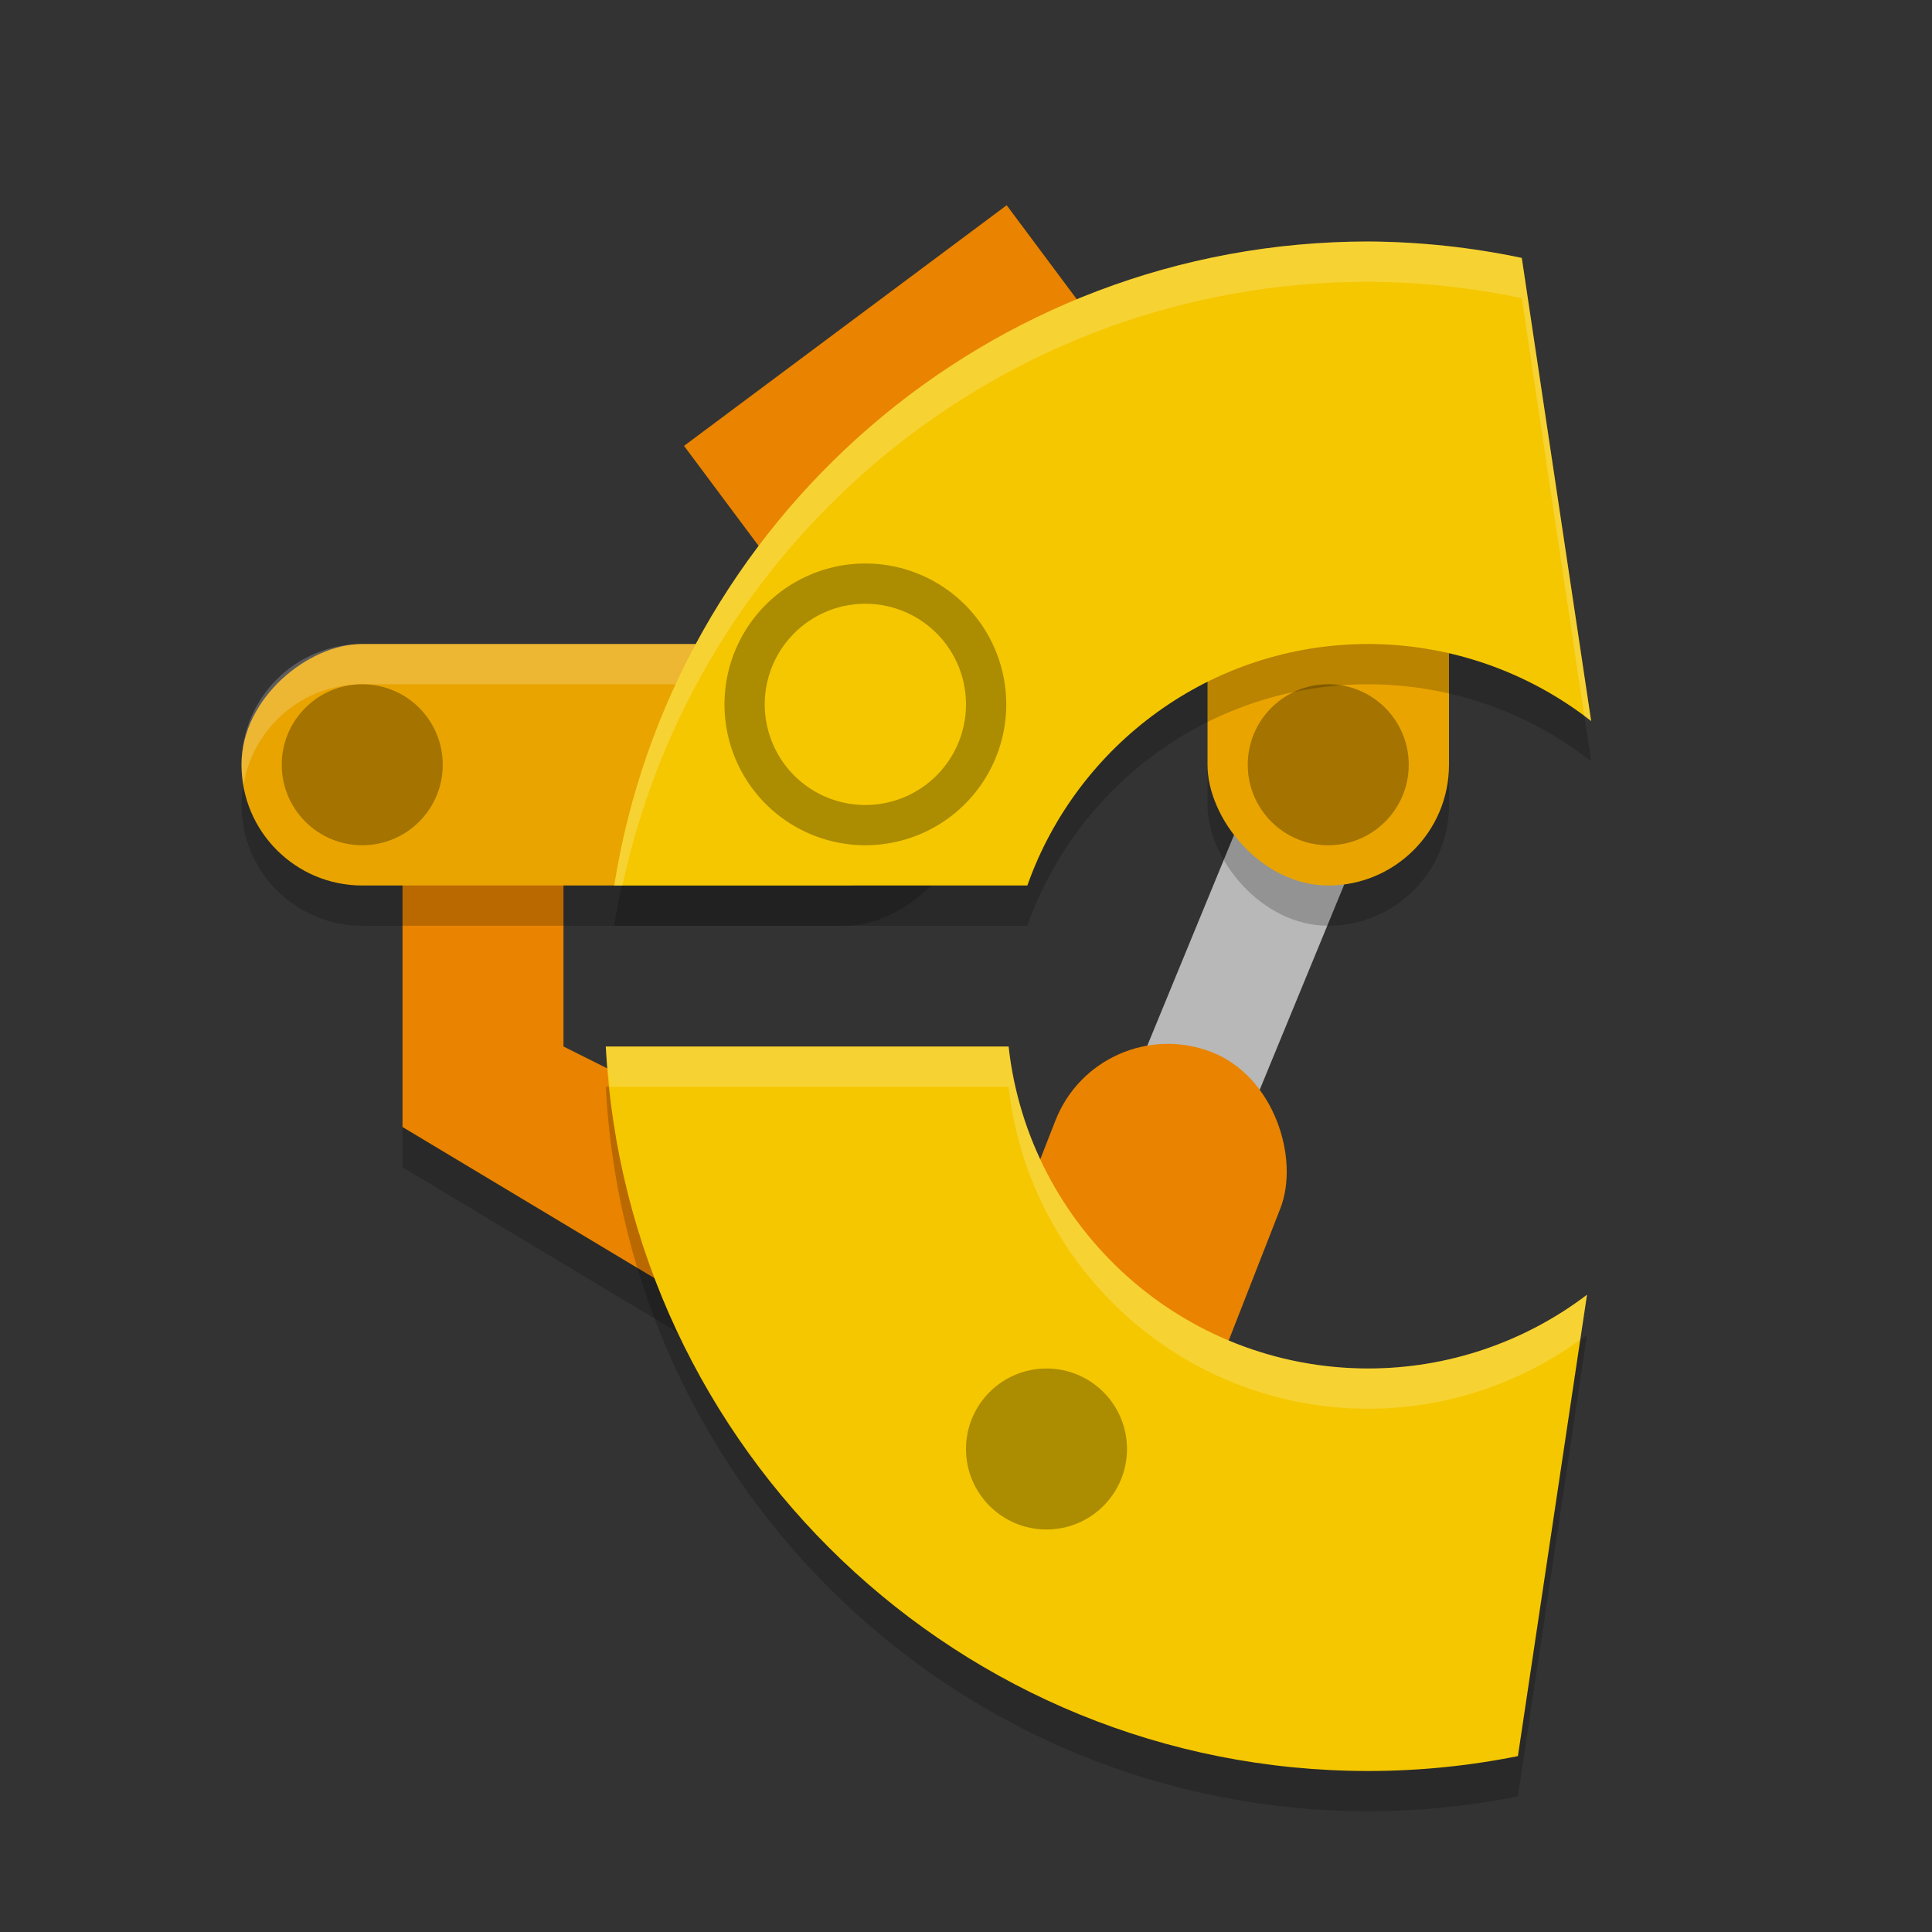
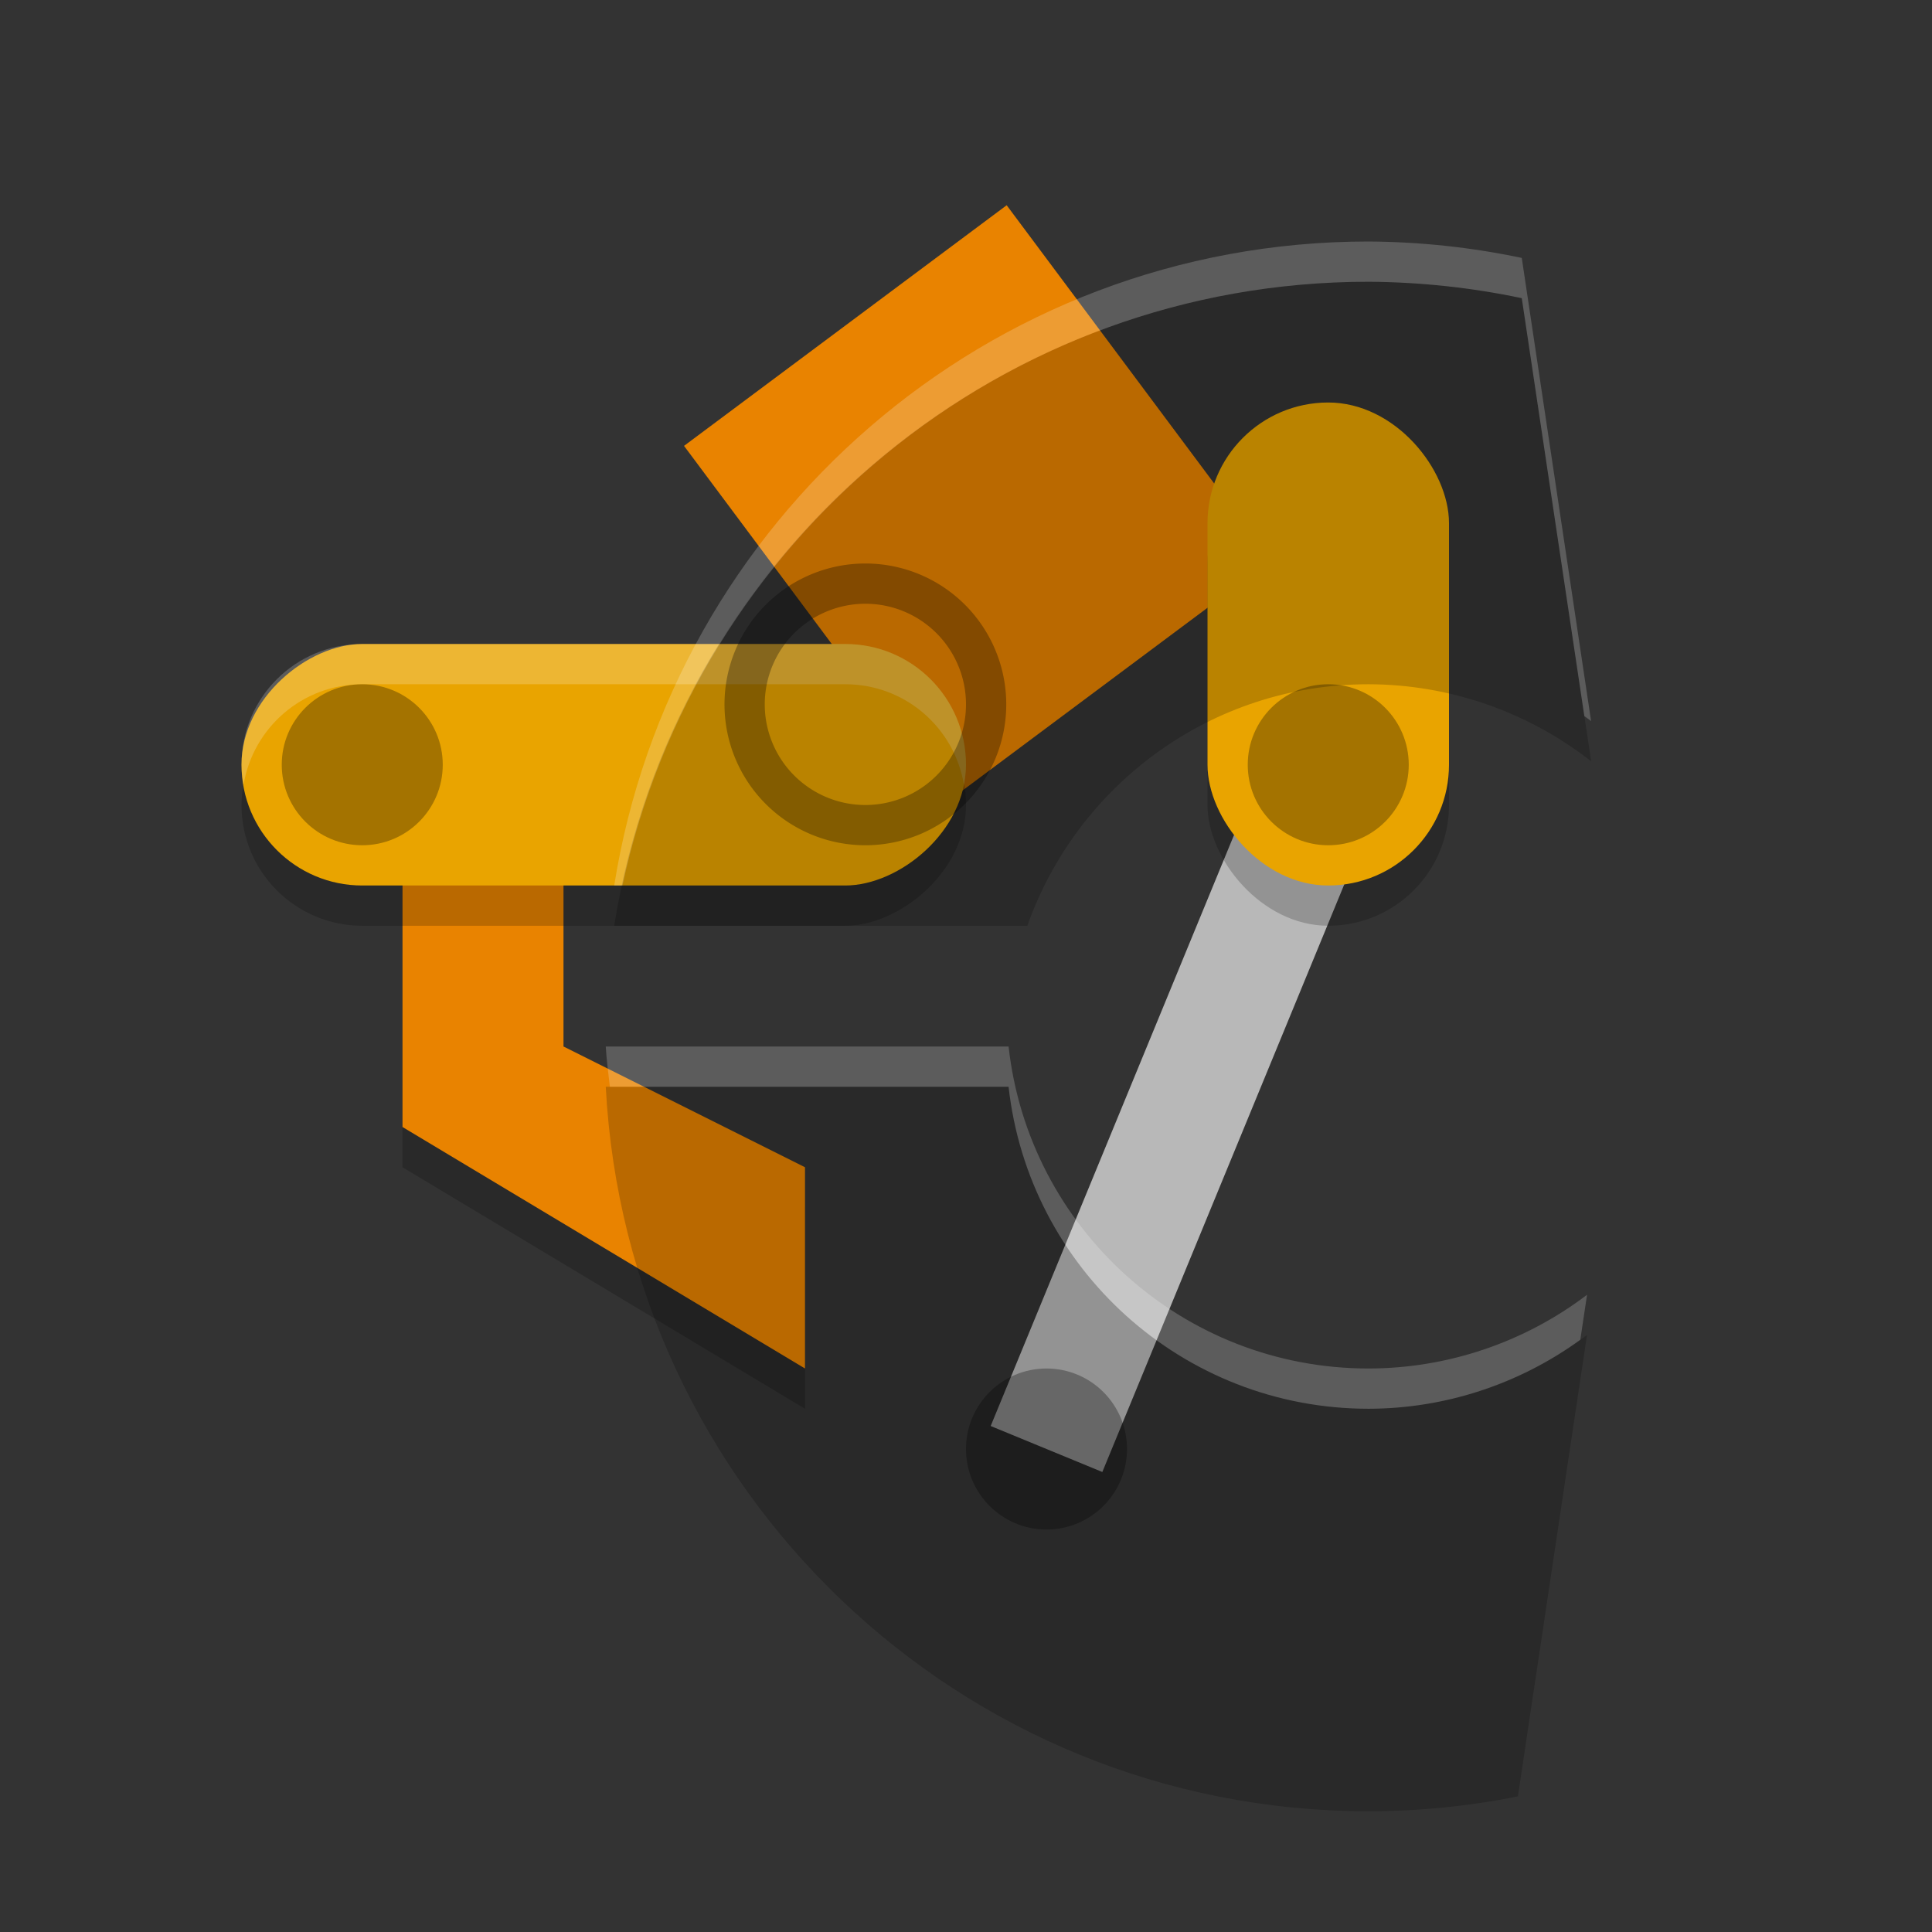
<svg xmlns="http://www.w3.org/2000/svg" width="24" height="24" version="1.1">
  <rect width="100%" height="100%" fill="#333333" stroke="none" />
  <path style="opacity:0.2" d="m 5,11 h 2 v 2.5 l 3,1.5 v 2.5 l -5,-3 z" />
  <path style="fill:none;stroke:#b8b8b8;stroke-width:1.5" d="M 16.5,9.5 13,18" />
  <rect style="fill:#e98300" width="5" height="5.5" x="3.5" y="9.52" transform="rotate(-36.716)" />
  <path style="fill:#e98300" d="M 5,10.5 H 7 V 13 l 3,1.5 V 17 L 5,14 Z" />
  <rect style="opacity:0.2" width="3" height="9" x="-11.5" y="3" rx="1.5" ry="1.5" transform="rotate(-90)" />
  <rect style="fill:#e9a400" width="3" height="9" x="-11" y="3" rx="1.5" ry="1.5" transform="rotate(-90)" />
  <path style="opacity:0.2;fill:#ffffff" d="M 4.5,8 C 3.669,8 3,8.669 3,9.5 3,9.586 3.012,9.668 3.025,9.75 3.144,9.04 3.755,8.5 4.5,8.5 h 6 c 0.745,0 1.356,0.54 1.475,1.25 C 11.988,9.668 12,9.586 12,9.5 12,8.669 11.331,8 10.5,8 Z" />
  <rect style="opacity:0.2" width="3" height="6" x="15" y="5.5" rx="1.5" ry="1.5" />
  <rect style="fill:#e9a400" width="3" height="6" x="15" y="5" rx="1.5" ry="1.5" />
  <path style="opacity:0.2" d="m 17,3.5 c -4.735,0 -8.65,3.468 -9.37,8 h 5.132 C 13.38,9.753 15.042,8.5 17,8.5 c 1.003,0.002 1.976,0.339 2.766,0.957 L 18.904,3.704 C 18.278,3.572 17.64,3.504 17,3.5 Z m -9.475,10 c 0.262,5.013 4.397,9 9.475,9 0.623,-4.67e-4 1.245,-0.062 1.856,-0.185 l 0.858,-5.731 C 18.934,17.177 17.981,17.499 17,17.5 c -2.316,0 -4.222,-1.75 -4.471,-4 z" />
-   <rect style="fill:#e98300" width="3" height="6" x="17.28" y="6.69" rx="1.5" ry="1.5" transform="rotate(21.359)" />
  <circle style="opacity:0.3" cx="16.5" cy="9.5" r="1" />
-   <path style="fill:#f5c700" d="M 17,3 C 12.265,3 8.35,6.468 7.63,11 h 5.132 C 13.38,9.253 15.042,8 17,8 c 1.003,0.002 1.976,0.339 2.766,0.957 L 18.904,3.204 C 18.278,3.072 17.64,3.004 17,3 Z M 7.525,13 C 7.787,18.013 11.922,22 17,22 c 0.623,-4.67e-4 1.245,-0.062 1.856,-0.185 l 0.858,-5.731 C 18.934,16.677 17.981,16.999 17,17 14.684,17 12.778,15.25 12.529,13 Z" />
  <path style="opacity:0.3" d="M 10.75,7 A 1.75,1.75 0 0 0 9,8.75 1.75,1.75 0 0 0 10.75,10.5 1.75,1.75 0 0 0 12.5,8.75 1.75,1.75 0 0 0 10.75,7 Z m 0,0.5 A 1.25,1.25 0 0 1 12,8.75 1.25,1.25 0 0 1 10.75,10 1.25,1.25 0 0 1 9.5,8.75 1.25,1.25 0 0 1 10.75,7.5 Z" />
  <circle style="opacity:0.3" cx="4.5" cy="9.5" r="1" />
  <circle style="opacity:0.3" cx="13" cy="18" r="1" />
  <path style="opacity:0.2;fill:#ffffff" d="M 17,3 C 12.265,3 8.35,6.468 7.63,11 H 7.732 C 8.653,6.717 12.442,3.5 17,3.5 c 0.64,0.004 1.278,0.072 1.904,0.204 l 0.777,5.192 c 0.028,0.021 0.057,0.039 0.084,0.061 l -0.861,-5.753 C 18.278,3.072 17.64,3.004 17,3 Z M 7.525,13 c 0.009,0.169 0.033,0.333 0.051,0.5 h 4.953 c 0.249,2.25 2.155,4 4.471,4 0.946,-0.001 1.866,-0.303 2.631,-0.857 l 0.084,-0.559 C 18.934,16.677 17.981,16.999 17,17 14.684,17 12.778,15.25 12.529,13 Z" />
</svg>